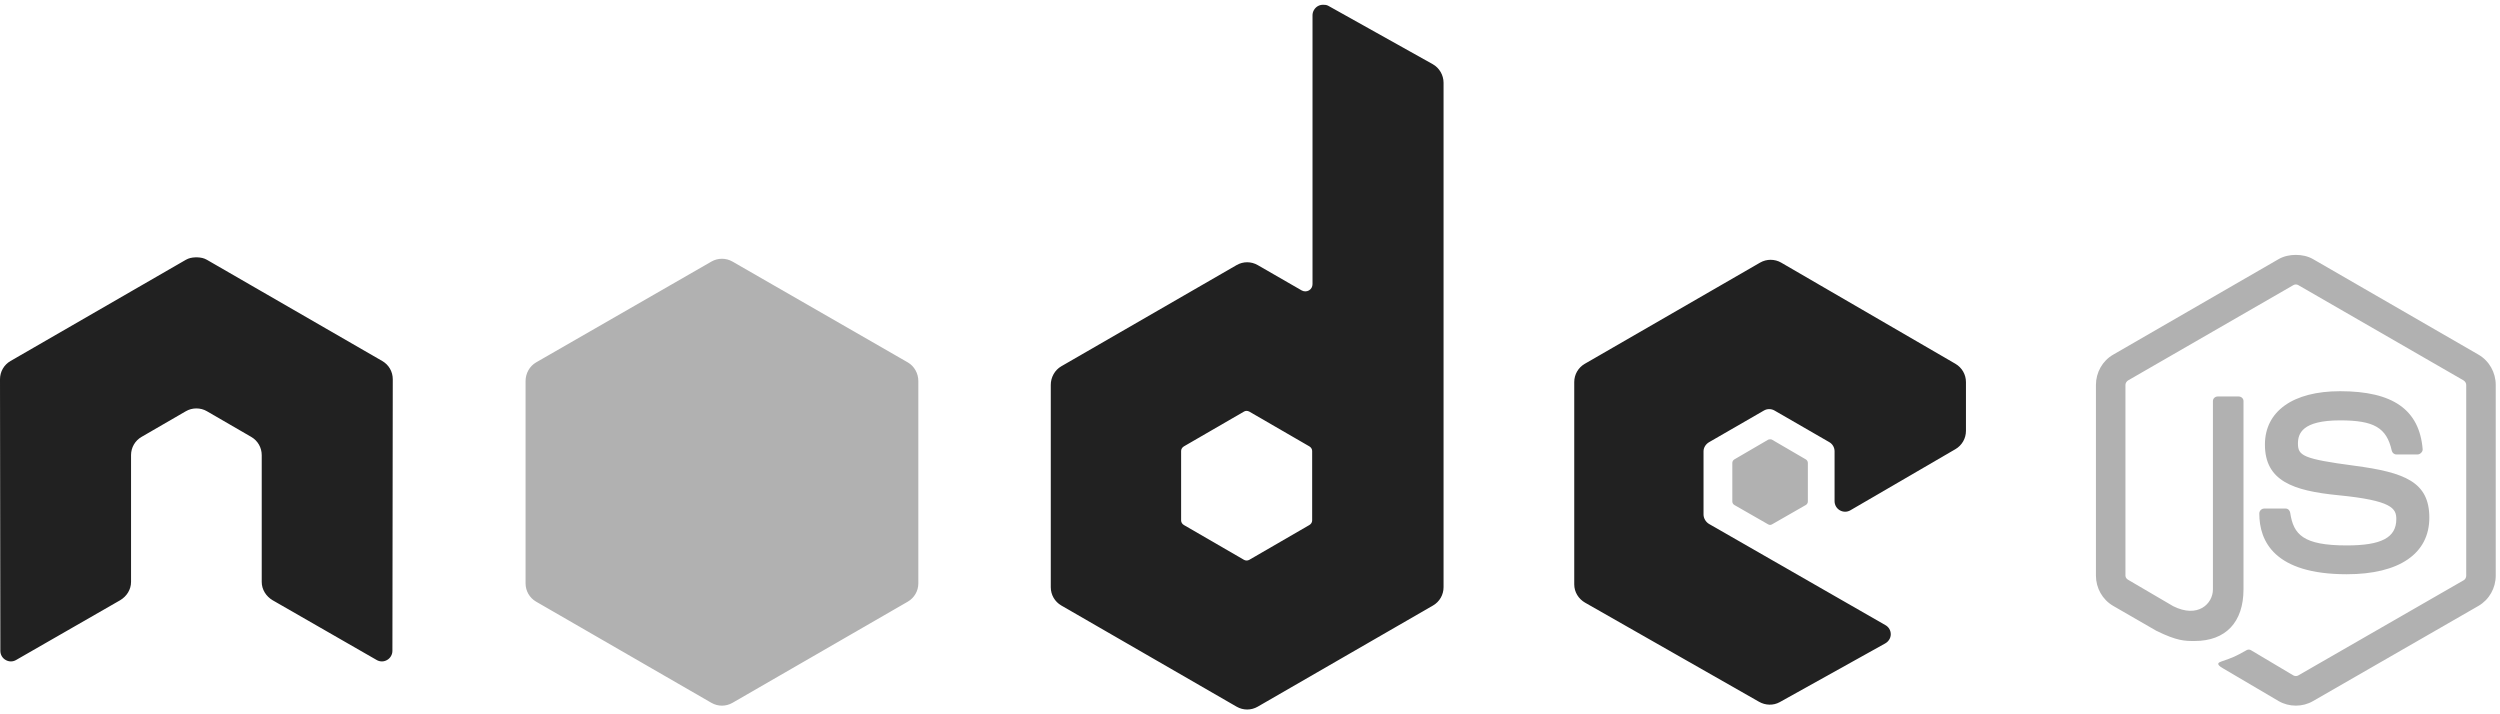
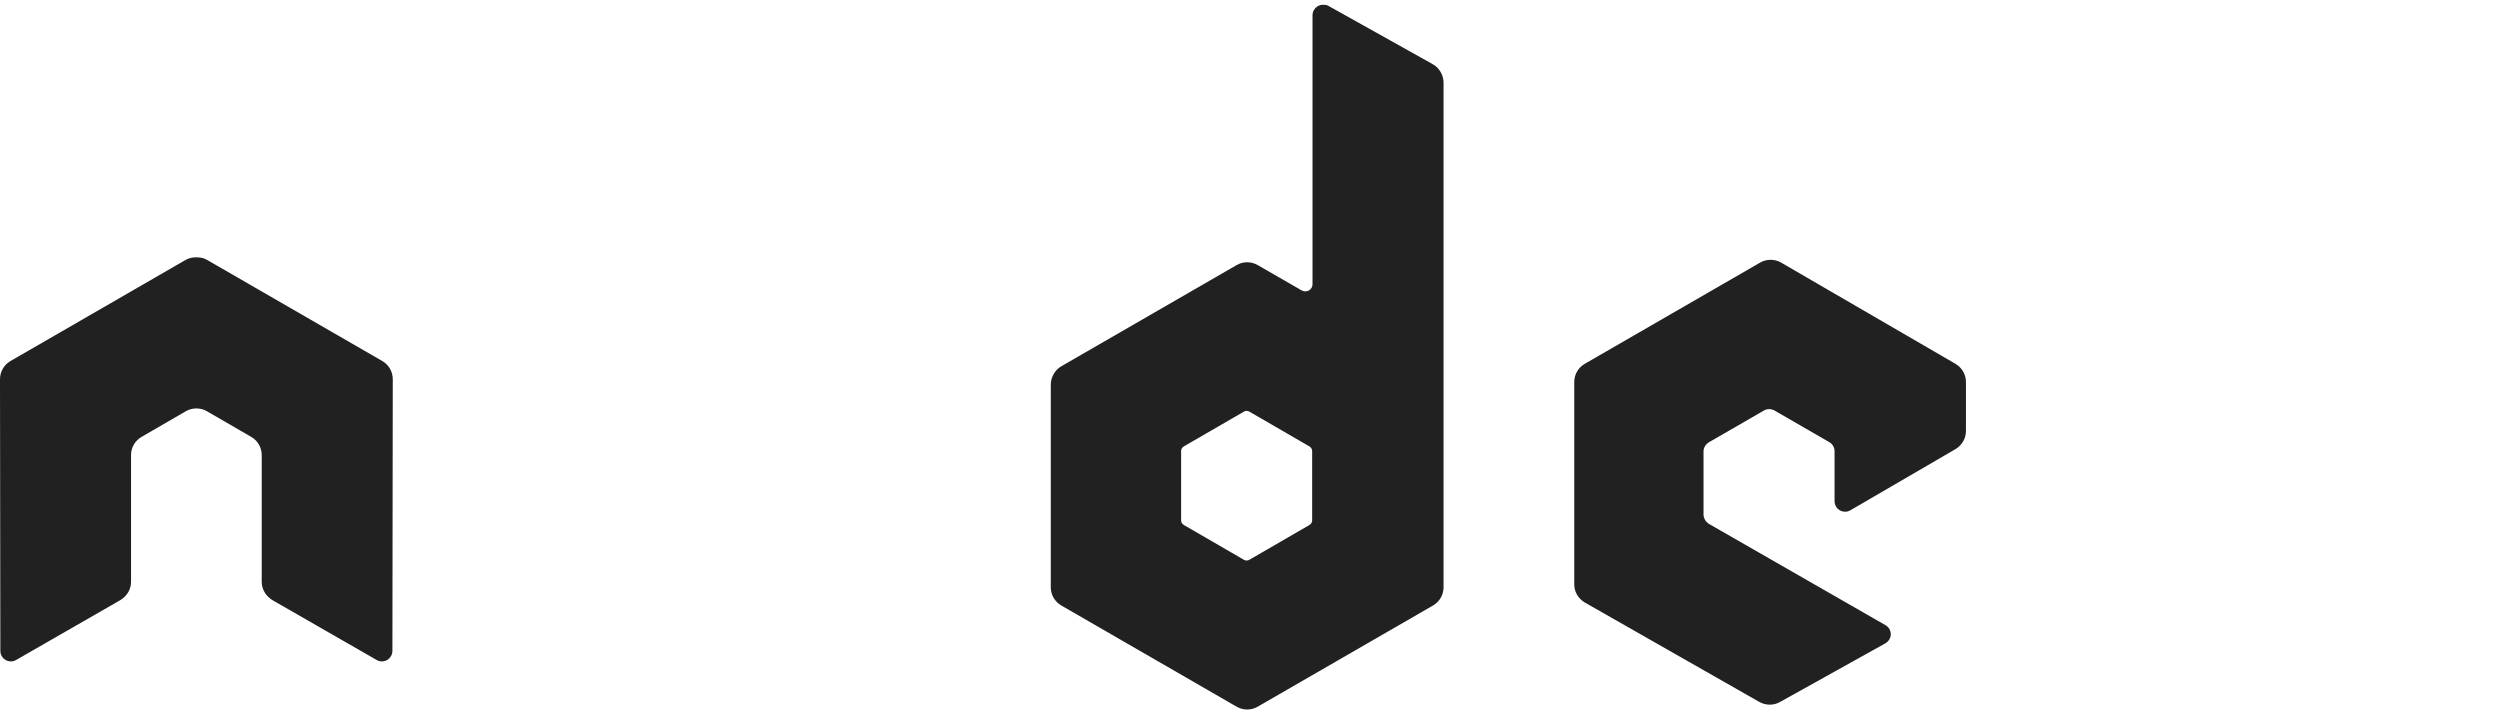
<svg xmlns="http://www.w3.org/2000/svg" width="168" height="48" viewBox="0 0 168 48" fill="none">
  <path fill-rule="evenodd" clip-rule="evenodd" d="M88.909 0.32C88.787 0.321 88.664 0.35 88.555 0.414C88.338 0.542 88.201 0.776 88.201 1.028V19.088C88.201 19.266 88.118 19.424 87.965 19.514C87.811 19.603 87.623 19.603 87.469 19.514L84.518 17.814C84.078 17.56 83.541 17.56 83.101 17.814L71.321 24.613C70.88 24.867 70.612 25.356 70.612 25.864V39.462C70.612 39.971 70.881 40.436 71.321 40.69L83.101 47.489C83.542 47.743 84.077 47.743 84.518 47.489L96.298 40.69C96.738 40.436 97.007 39.971 97.007 39.462V5.561C97.007 5.045 96.725 4.561 96.275 4.31L89.263 0.391C89.153 0.329 89.031 0.319 88.909 0.32ZM13.126 17.294C12.902 17.303 12.691 17.343 12.489 17.459L0.708 24.259C0.269 24.512 0 24.975 0 25.486L0.024 43.736C0.024 43.989 0.155 44.225 0.378 44.349C0.596 44.48 0.868 44.48 1.086 44.349L8.074 40.336C8.517 40.073 8.806 39.615 8.806 39.108V30.586C8.806 30.077 9.073 29.611 9.514 29.358L12.489 27.635C12.711 27.506 12.949 27.446 13.197 27.446C13.44 27.446 13.689 27.506 13.905 27.635L16.88 29.358C17.321 29.611 17.588 30.077 17.588 30.586V39.108C17.588 39.615 17.88 40.076 18.32 40.336L25.308 44.349C25.527 44.48 25.799 44.48 26.016 44.349C26.233 44.225 26.37 43.989 26.37 43.736L26.394 25.486C26.394 24.975 26.128 24.512 25.686 24.259L13.905 17.459C13.706 17.343 13.494 17.303 13.268 17.294H13.126ZM118.986 17.459C118.74 17.459 118.499 17.521 118.278 17.648L106.497 24.448C106.057 24.702 105.789 25.167 105.789 25.675V39.274C105.789 39.785 106.077 40.248 106.521 40.501L118.207 47.159C118.638 47.405 119.165 47.424 119.6 47.182L126.682 43.24C126.907 43.115 127.059 42.882 127.06 42.626C127.061 42.369 126.928 42.139 126.706 42.012L114.854 35.213C114.633 35.086 114.477 34.83 114.477 34.575V30.326C114.477 30.072 114.634 29.839 114.854 29.712L118.537 27.587C118.756 27.46 119.026 27.46 119.246 27.587L122.929 29.712C123.149 29.839 123.283 30.072 123.283 30.326V33.678C123.283 33.933 123.417 34.165 123.637 34.292C123.858 34.419 124.125 34.42 124.345 34.292L131.404 30.184C131.842 29.93 132.112 29.463 132.112 28.957V25.675C132.112 25.168 131.843 24.702 131.404 24.447L119.694 17.648C119.474 17.52 119.232 17.46 118.986 17.459ZM83.762 27.611C83.824 27.611 83.896 27.626 83.951 27.658L87.988 29.995C88.098 30.059 88.177 30.175 88.177 30.302V34.977C88.177 35.103 88.099 35.22 87.988 35.283L83.951 37.621C83.841 37.683 83.707 37.683 83.597 37.621L79.56 35.283C79.45 35.22 79.371 35.103 79.371 34.977V30.302C79.371 30.175 79.451 30.059 79.56 29.995L83.597 27.658C83.652 27.627 83.701 27.611 83.762 27.611V27.611Z" fill="#212121" />
-   <path fill-rule="evenodd" clip-rule="evenodd" d="M154.28 17.129C153.872 17.129 153.475 17.214 153.123 17.413L142.004 23.834C141.284 24.248 140.847 25.031 140.847 25.864V38.684C140.847 39.516 141.284 40.298 142.004 40.714L144.908 42.39C146.319 43.085 146.839 43.075 147.481 43.075C149.57 43.075 150.763 41.807 150.763 39.604V26.95C150.763 26.771 150.608 26.643 150.432 26.643H149.039C148.861 26.643 148.709 26.771 148.709 26.95V39.604C148.709 40.581 147.692 41.563 146.041 40.737L143.019 38.967C142.912 38.909 142.83 38.806 142.83 38.684V25.864C142.83 25.742 142.911 25.619 143.019 25.557L154.115 19.16C154.219 19.1 154.343 19.1 154.445 19.16L165.541 25.557C165.647 25.621 165.73 25.739 165.73 25.864V38.684C165.73 38.806 165.669 38.931 165.565 38.99L154.445 45.388C154.35 45.445 154.219 45.445 154.115 45.388L151.258 43.689C151.173 43.639 151.057 43.642 150.975 43.689C150.187 44.136 150.038 44.188 149.299 44.444C149.117 44.508 148.84 44.606 149.393 44.916L153.123 47.112C153.478 47.317 153.874 47.419 154.28 47.419C154.692 47.419 155.082 47.317 155.437 47.112L166.557 40.714C167.276 40.295 167.713 39.516 167.713 38.684V25.864C167.713 25.031 167.276 24.25 166.557 23.834L155.437 17.413C155.089 17.214 154.689 17.129 154.28 17.129ZM48.515 17.389C48.269 17.389 48.026 17.451 47.807 17.578L36.026 24.353C35.586 24.607 35.318 25.097 35.318 25.605V39.203C35.318 39.711 35.586 40.176 36.026 40.431L47.807 47.23C48.247 47.484 48.783 47.484 49.223 47.23L61.004 40.431C61.443 40.176 61.712 39.711 61.712 39.203V25.605C61.712 25.096 61.444 24.607 61.004 24.353L49.223 17.578C49.003 17.451 48.76 17.389 48.515 17.389ZM157.255 26.289C154.088 26.289 152.203 27.637 152.203 29.878C152.203 32.309 154.074 32.977 157.113 33.277C160.749 33.633 161.032 34.167 161.032 34.883C161.032 36.124 160.043 36.653 157.703 36.653C154.765 36.653 154.119 35.92 153.902 34.458C153.877 34.301 153.756 34.175 153.596 34.175H152.155C151.978 34.175 151.825 34.327 151.825 34.505C151.825 36.376 152.843 38.589 157.703 38.589C161.222 38.589 163.251 37.208 163.251 34.788C163.251 32.389 161.612 31.745 158.199 31.294C154.75 30.838 154.422 30.615 154.422 29.807C154.422 29.14 154.7 28.249 157.255 28.249C159.536 28.249 160.38 28.741 160.725 30.279C160.755 30.424 160.883 30.539 161.032 30.539H162.472C162.561 30.539 162.647 30.484 162.708 30.421C162.769 30.353 162.811 30.276 162.803 30.185C162.58 27.535 160.813 26.289 157.255 26.289ZM118.962 29.524C118.915 29.524 118.863 29.524 118.821 29.547L116.554 30.869C116.469 30.918 116.412 31.008 116.412 31.105V33.702C116.412 33.8 116.469 33.889 116.554 33.938L118.821 35.237C118.905 35.286 118.996 35.286 119.08 35.237L121.347 33.938C121.431 33.89 121.488 33.8 121.488 33.702V31.105C121.488 31.008 121.431 30.918 121.347 30.869L119.08 29.547C119.038 29.522 119.009 29.524 118.962 29.524Z" fill="#B1B1B1" />
</svg>